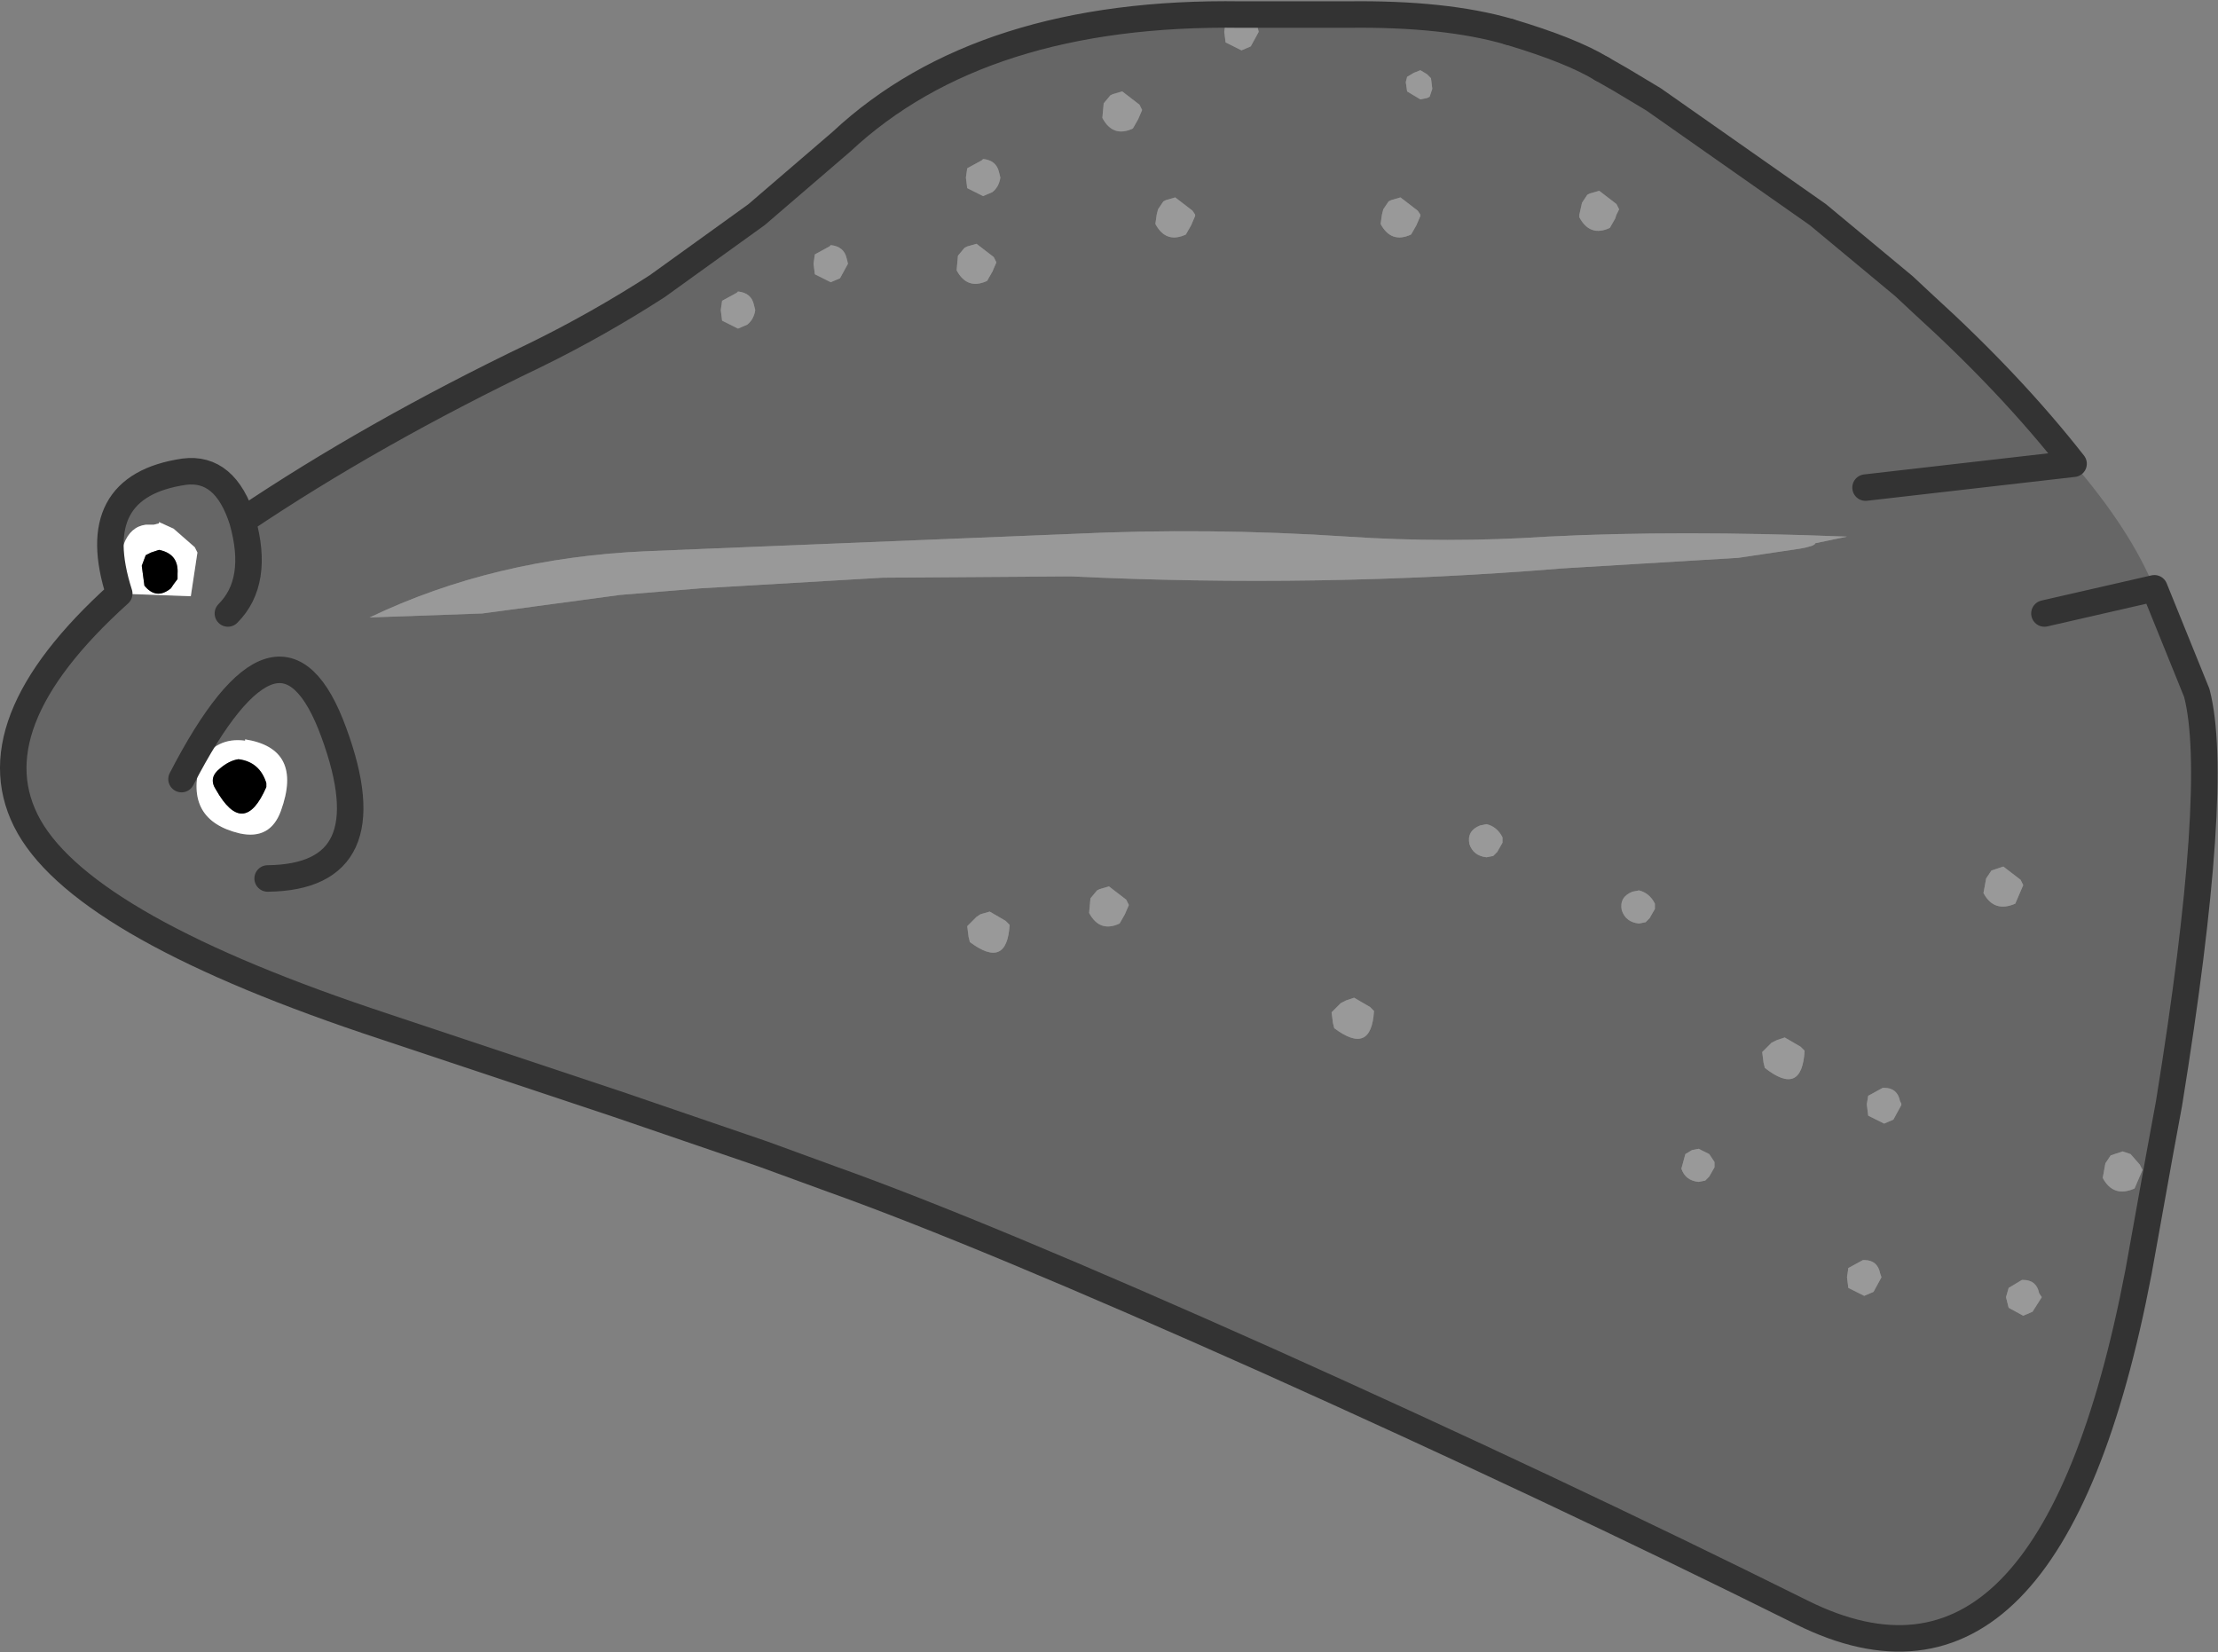
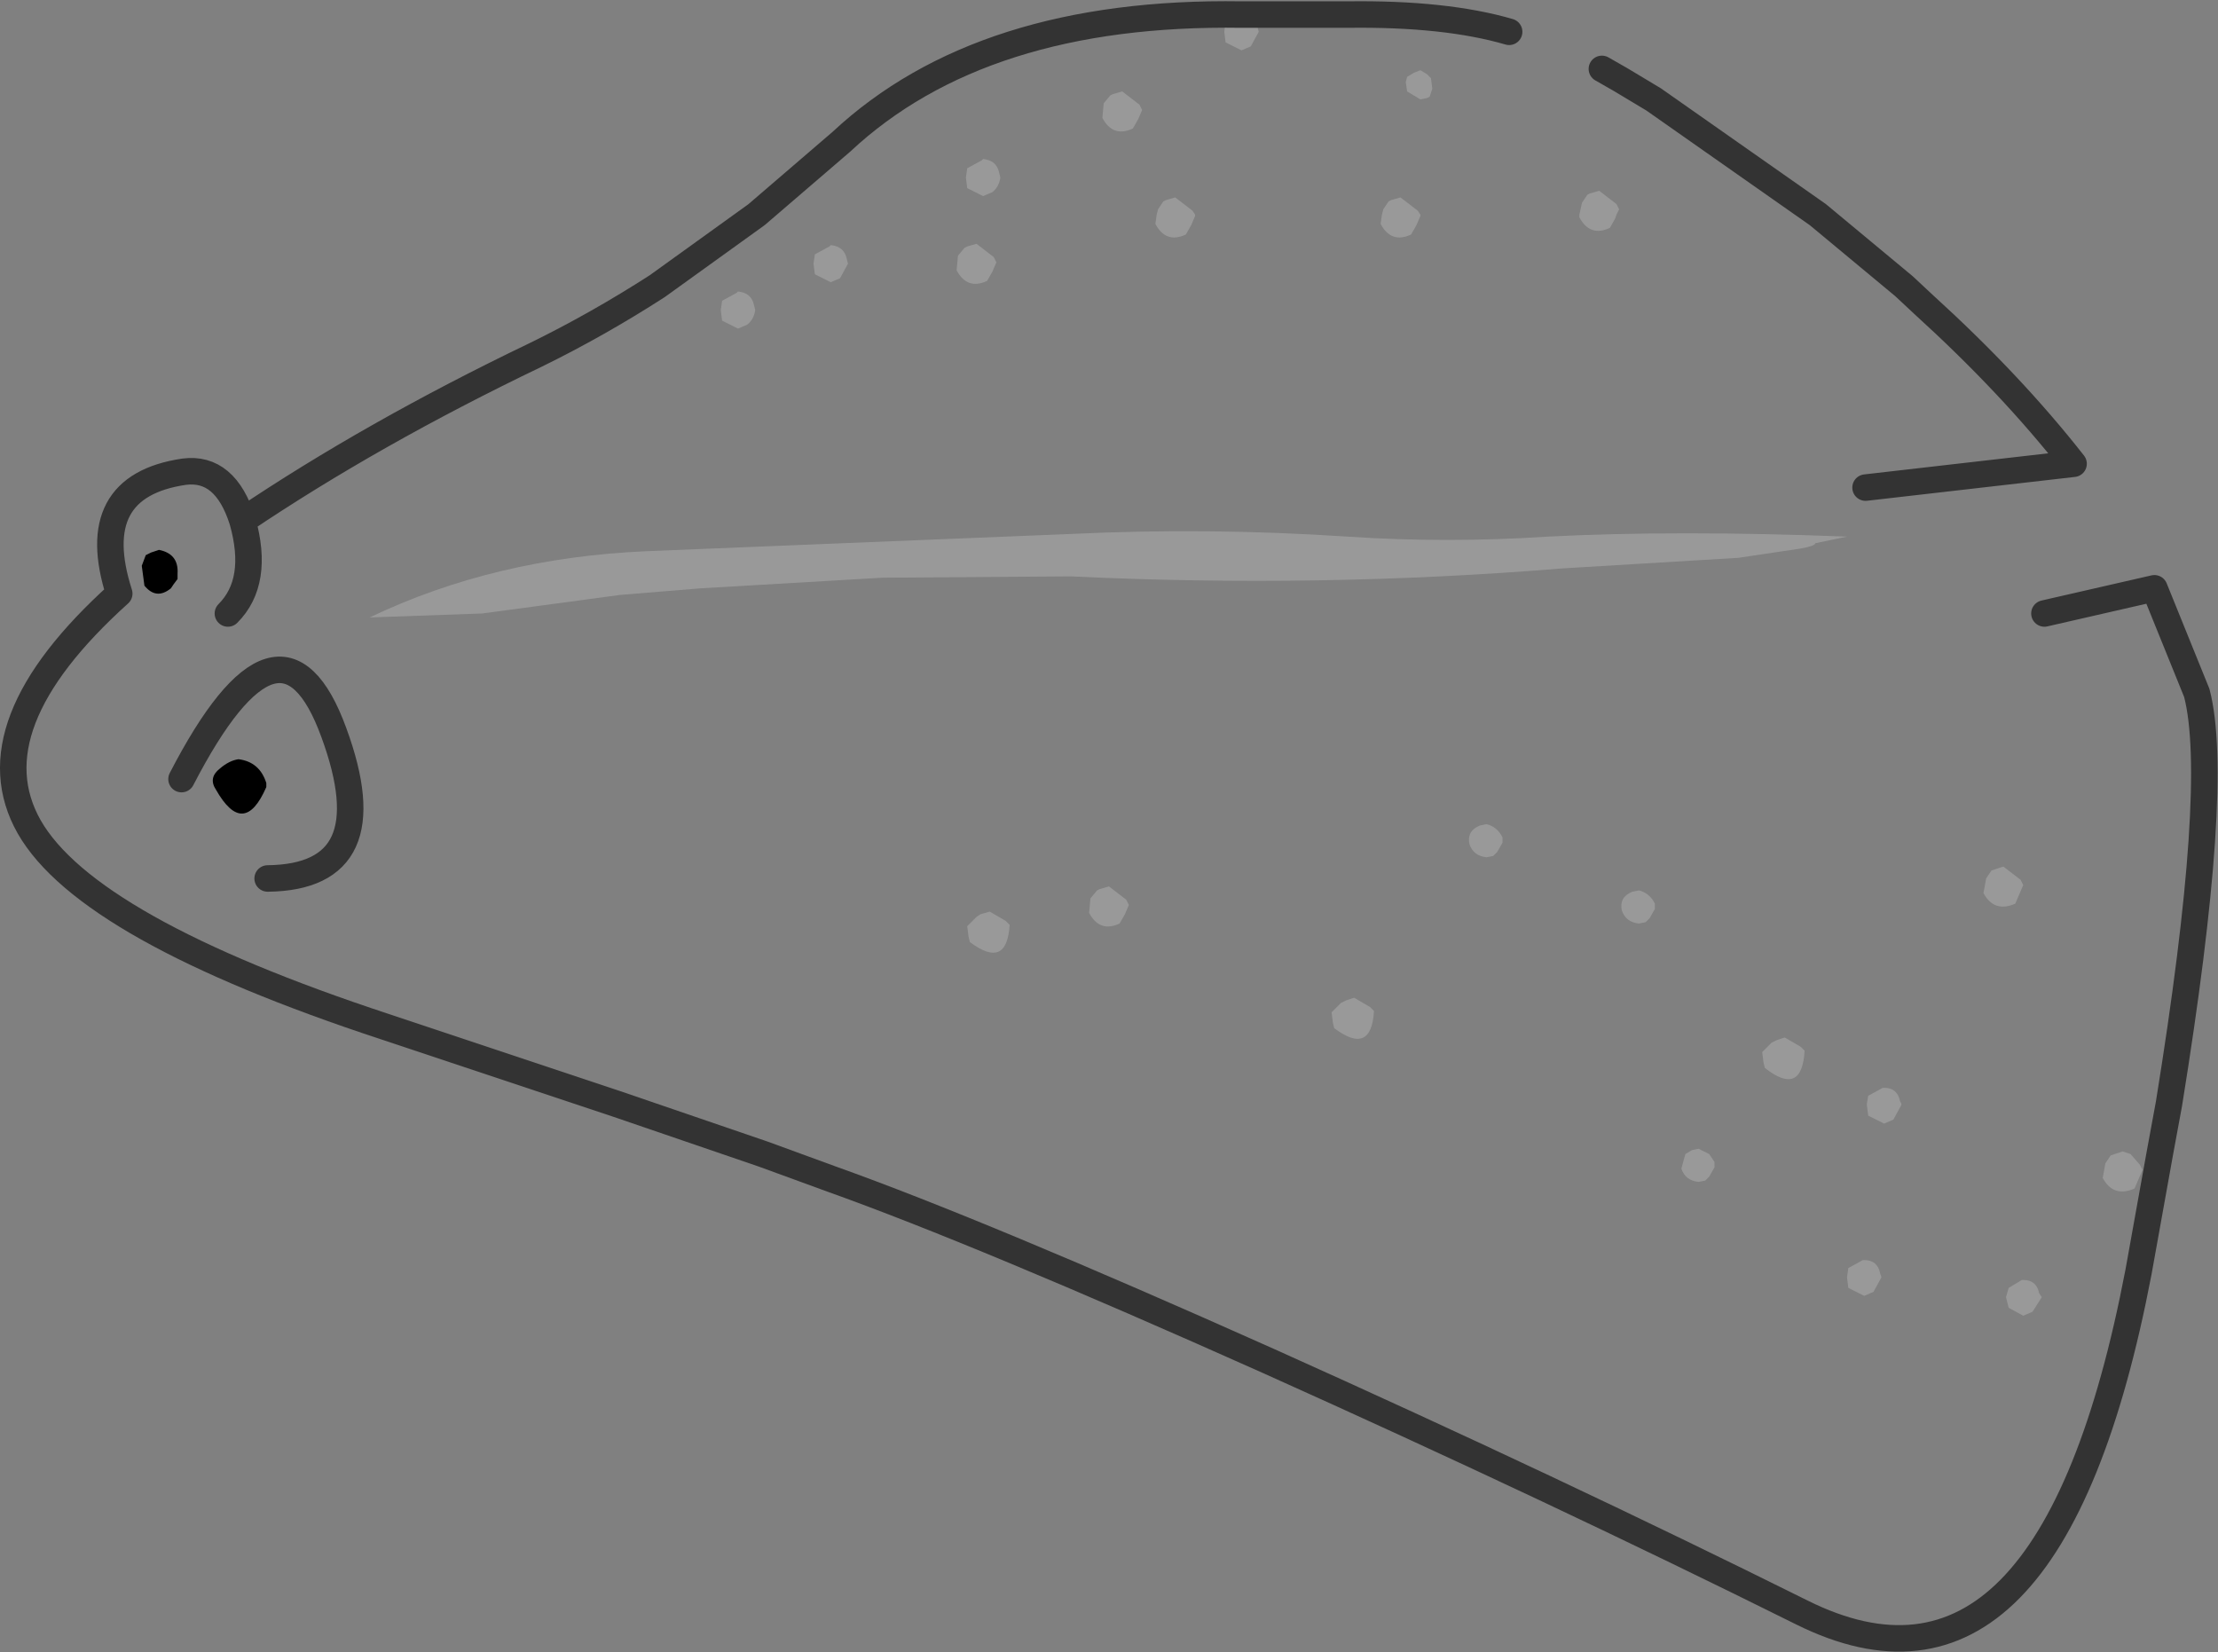
<svg xmlns="http://www.w3.org/2000/svg" height="62.35px" width="83.7px">
  <rect width="100%" height="100%" fill="#808080" stroke="none" />
  <g transform="matrix(1.0, 0.0, 0.0, 1.0, 74.1, 26.95)">
-     <path d="M7.2 -4.75 L8.8 -0.8 Q9.7 2.65 7.75 14.7 L7.4 16.6 6.6 21.05 Q3.25 38.55 -6.1 33.9 -15.45 29.25 -26.25 24.4 -37.1 19.55 -42.7 17.55 L-45.3 16.6 -50.85 14.7 -59.55 11.8 Q-70.8 8.1 -73.0 4.25 -75.15 0.45 -69.6 -4.55 -70.9 -8.6 -67.15 -9.15 -65.6 -9.35 -64.95 -7.3 -60.05 -10.6 -53.9 -13.55 -51.55 -14.7 -49.3 -16.15 L-45.55 -18.85 -42.35 -21.6 Q-37.05 -26.55 -27.25 -26.4 L-27.3 -26.4 -27.85 -26.1 -27.9 -25.75 -27.85 -25.35 -27.25 -25.05 -26.9 -25.2 -26.6 -25.75 -26.65 -25.95 Q-26.75 -26.35 -27.1 -26.4 L-23.25 -26.4 Q-19.55 -26.45 -17.15 -25.75 -14.8 -25.05 -13.65 -24.35 L-13.6 -24.45 -13.65 -24.35 -12.95 -23.95 -11.6 -23.2 -11.95 -23.35 -11.7 -23.2 -5.5 -18.85 -2.25 -16.15 -1.5 -15.45 Q1.8 -12.45 4.15 -9.45 6.3 -6.95 7.2 -4.75 L3.05 -3.8 7.2 -4.75 M2.25 21.35 L2.2 21.35 1.7 21.65 1.6 22.0 1.7 22.4 2.25 22.7 2.6 22.55 2.95 22.0 2.85 21.85 Q2.75 21.35 2.25 21.35 M6.0 16.5 L5.7 16.6 5.55 16.65 5.35 16.95 5.25 17.5 Q5.65 18.25 6.45 17.9 L6.6 17.55 6.75 17.2 6.65 17.0 6.3 16.6 6.0 16.5 M1.5 5.75 L1.2 5.85 1.05 5.9 0.85 6.2 0.75 6.75 Q1.15 7.5 1.95 7.15 L2.1 6.8 2.25 6.45 2.15 6.25 1.5 5.75 M-67.55 -7.0 L-68.1 -7.25 -68.1 -7.2 -68.3 -7.15 -68.6 -7.15 Q-69.75 -7.0 -69.6 -4.55 L-66.9 -4.45 -66.65 -6.1 -66.75 -6.3 -67.55 -7.0 M-65.5 -3.8 Q-64.3 -5.0 -64.95 -7.3 -64.3 -5.0 -65.5 -3.8 M-55.9 -3.8 L-50.7 -4.5 -47.65 -4.75 -40.8 -5.15 -33.7 -5.2 Q-24.3 -4.75 -15.15 -5.5 L-8.5 -5.9 -6.15 -6.25 Q-5.6 -6.35 -5.6 -6.45 L-4.4 -6.7 Q-10.8 -6.95 -15.7 -6.7 -19.5 -6.45 -23.25 -6.7 -28.5 -7.05 -33.7 -6.8 L-47.25 -6.25 -49.7 -6.15 Q-55.45 -5.9 -60.15 -3.65 L-55.9 -3.8 M-42.1 -17.0 L-42.15 -17.2 Q-42.25 -17.65 -42.75 -17.7 L-42.8 -17.65 -43.35 -17.35 -43.4 -17.0 -43.35 -16.6 -42.75 -16.3 -42.4 -16.45 -42.1 -17.0 M-46.3 -15.9 L-46.85 -15.6 -46.9 -15.25 -46.85 -14.85 -46.25 -14.55 -45.9 -14.7 Q-45.65 -14.9 -45.6 -15.25 L-45.65 -15.45 Q-45.75 -15.9 -46.25 -15.95 L-46.3 -15.9 M-14.1 -19.65 L-14.2 -19.6 -14.4 -19.3 -14.5 -18.85 -14.5 -18.75 Q-14.1 -18.0 -13.35 -18.35 L-13.15 -18.7 -13.1 -18.85 -13.0 -19.05 -13.1 -19.25 -13.75 -19.75 -14.1 -19.65 M-36.6 -17.25 L-37.25 -17.75 -37.6 -17.65 -37.7 -17.6 -37.95 -17.3 -38.0 -16.75 Q-37.6 -16.0 -36.85 -16.35 L-36.65 -16.7 -36.5 -17.05 -36.6 -17.25 M-36.35 -20.25 L-36.4 -20.45 Q-36.5 -20.9 -37.0 -20.95 L-37.05 -20.9 -37.6 -20.6 -37.65 -20.25 -37.6 -19.85 -37.0 -19.55 -36.65 -19.7 Q-36.4 -19.9 -36.35 -20.25 M-32.1 -23.4 L-32.2 -23.35 -32.45 -23.05 -32.5 -22.5 Q-32.1 -21.75 -31.35 -22.1 L-31.15 -22.45 -31.0 -22.8 -31.1 -23.0 -31.75 -23.5 -32.1 -23.4 M-29.0 -18.8 L-29.0 -18.85 -29.1 -19.0 -29.75 -19.5 -30.1 -19.4 -30.2 -19.35 -30.4 -19.05 -30.45 -18.85 -30.5 -18.5 Q-30.1 -17.75 -29.35 -18.1 L-29.15 -18.45 -29.0 -18.8 M-20.5 -18.8 L-20.5 -18.85 -20.6 -19.0 -21.25 -19.5 -21.6 -19.4 -21.7 -19.35 -21.9 -19.05 -21.95 -18.85 -22.0 -18.5 Q-21.6 -17.75 -20.85 -18.1 L-20.65 -18.45 -20.5 -18.8 M-20.5 -24.3 L-20.75 -24.2 -21.0 -24.05 -21.05 -23.85 -21.0 -23.5 -20.5 -23.2 -20.25 -23.25 -20.15 -23.3 -20.05 -23.6 -20.1 -24.0 -20.25 -24.15 -20.5 -24.3 M-11.95 -23.35 L-12.95 -23.95 -11.95 -23.35 M-32.6 6.6 L-32.7 6.65 -32.95 6.95 -33.0 7.5 Q-32.6 8.25 -31.85 7.9 L-31.65 7.55 -31.5 7.2 -31.6 7.0 -32.25 6.5 -32.6 6.6 M-36.75 7.45 L-37.1 7.55 -37.25 7.65 -37.45 7.85 -37.6 8.0 -37.55 8.4 -37.5 8.6 Q-36.1 9.65 -36.0 7.95 L-36.15 7.8 -36.75 7.45 M-23.3 10.8 L-23.5 10.9 -23.7 11.1 -23.85 11.25 -23.8 11.65 -23.75 11.85 Q-22.35 12.9 -22.25 11.2 L-22.4 11.05 -23.0 10.7 -23.3 10.8 M-4.35 20.9 L-4.4 21.25 -4.35 21.65 -3.75 21.95 -3.4 21.8 -3.1 21.25 -3.15 21.1 Q-3.25 20.6 -3.75 20.6 L-3.8 20.6 -4.35 20.9 M-2.35 14.7 L-2.4 14.6 Q-2.5 14.1 -3.0 14.1 L-3.05 14.1 -3.6 14.4 -3.65 14.7 -3.65 14.75 -3.6 15.15 -3.0 15.45 -2.65 15.3 -2.35 14.75 -2.35 14.7 M-10.25 16.45 L-10.5 16.6 -10.65 17.15 Q-10.5 17.6 -10.0 17.65 L-9.75 17.6 -9.6 17.45 -9.4 17.1 -9.4 16.9 -9.6 16.6 -10.0 16.4 -10.25 16.45 M-11.65 7.35 L-11.65 7.15 Q-11.85 6.75 -12.25 6.65 L-12.5 6.7 Q-13.0 6.9 -12.9 7.4 -12.75 7.85 -12.25 7.9 L-12.0 7.85 -11.85 7.7 -11.65 7.35 M-17.75 5.35 L-17.6 5.2 -17.4 4.85 -17.4 4.65 Q-17.6 4.25 -18.0 4.15 L-18.25 4.2 Q-18.75 4.4 -18.65 4.9 -18.5 5.35 -18.0 5.4 L-17.75 5.35 M-6.75 12.2 L-7.05 12.3 -7.25 12.4 -7.45 12.6 -7.6 12.75 -7.55 13.15 -7.5 13.35 Q-6.1 14.45 -6.0 12.7 L-6.15 12.55 -6.75 12.2 M-64.85 0.95 L-64.85 1.0 Q-65.95 0.85 -66.55 1.85 -67.15 4.0 -65.05 4.5 -63.9 4.75 -63.5 3.65 -62.65 1.3 -64.85 0.95 M-3.7 -8.55 L4.15 -9.45 -3.7 -8.55 M-64.0 6.2 Q-59.5 6.15 -61.5 0.7 -63.5 -4.8 -67.25 2.45 -63.5 -4.8 -61.5 0.7 -59.5 6.15 -64.0 6.2" fill="#666666" fill-rule="evenodd" stroke="none" />
    <path d="M-27.25 -26.4 L-27.25 -26.45 -27.1 -26.4 Q-26.75 -26.35 -26.65 -25.95 L-26.6 -25.75 -26.9 -25.2 -27.25 -25.05 -27.85 -25.35 -27.9 -25.75 -27.85 -26.1 -27.3 -26.4 -27.25 -26.4 -27.1 -26.4 -27.25 -26.4 M1.5 5.75 L2.15 6.25 2.25 6.45 2.1 6.8 1.95 7.15 Q1.15 7.5 0.75 6.75 L0.85 6.2 1.05 5.9 1.2 5.85 1.5 5.75 M6.0 16.5 L6.3 16.6 6.65 17.0 6.75 17.2 6.6 17.55 6.45 17.9 Q5.65 18.25 5.25 17.5 L5.35 16.95 5.55 16.65 5.7 16.6 6.0 16.5 M2.25 21.35 Q2.75 21.35 2.85 21.85 L2.95 22.0 2.6 22.55 2.25 22.7 1.7 22.4 1.6 22.0 1.7 21.65 2.2 21.35 2.25 21.35 M-46.3 -15.9 L-46.25 -15.95 Q-45.75 -15.9 -45.65 -15.45 L-45.6 -15.25 Q-45.65 -14.9 -45.9 -14.7 L-46.25 -14.55 -46.85 -14.85 -46.9 -15.25 -46.85 -15.6 -46.3 -15.9 M-42.1 -17.0 L-42.4 -16.45 -42.75 -16.3 -43.35 -16.6 -43.4 -17.0 -43.35 -17.35 -42.8 -17.65 -42.75 -17.7 Q-42.25 -17.65 -42.15 -17.2 L-42.1 -17.0 M-55.9 -3.8 L-60.15 -3.65 Q-55.45 -5.9 -49.7 -6.15 L-47.25 -6.25 -33.7 -6.8 Q-28.5 -7.05 -23.25 -6.7 -19.5 -6.45 -15.7 -6.7 -10.8 -6.95 -4.4 -6.7 L-5.6 -6.45 Q-5.6 -6.35 -6.15 -6.25 L-8.5 -5.9 -15.15 -5.5 Q-24.3 -4.75 -33.7 -5.2 L-40.8 -5.15 -47.65 -4.75 -50.7 -4.5 -55.9 -3.8 M-20.5 -24.3 L-20.25 -24.15 -20.1 -24.0 -20.05 -23.6 -20.15 -23.3 -20.25 -23.25 -20.5 -23.2 -21.0 -23.5 -21.05 -23.85 -21.0 -24.05 -20.75 -24.2 -20.5 -24.3 M-20.5 -18.8 L-20.65 -18.45 -20.85 -18.1 Q-21.6 -17.75 -22.0 -18.5 L-21.95 -18.85 -21.9 -19.05 -21.7 -19.35 -21.6 -19.4 -21.25 -19.5 -20.6 -19.0 -20.5 -18.85 -20.5 -18.8 M-29.0 -18.8 L-29.15 -18.45 -29.35 -18.1 Q-30.1 -17.75 -30.5 -18.5 L-30.45 -18.85 -30.4 -19.05 -30.2 -19.35 -30.1 -19.4 -29.75 -19.5 -29.1 -19.0 -29.0 -18.85 -29.0 -18.8 M-32.1 -23.4 L-31.75 -23.5 -31.1 -23.0 -31.0 -22.8 -31.15 -22.45 -31.35 -22.1 Q-32.1 -21.75 -32.5 -22.5 L-32.45 -23.05 -32.2 -23.35 -32.1 -23.4 M-36.35 -20.25 Q-36.4 -19.9 -36.65 -19.7 L-37.0 -19.55 -37.6 -19.85 -37.65 -20.25 -37.6 -20.6 -37.05 -20.9 -37.0 -20.95 Q-36.5 -20.9 -36.4 -20.45 L-36.35 -20.25 M-36.6 -17.25 L-36.5 -17.05 -36.65 -16.7 -36.85 -16.35 Q-37.6 -16.0 -38.0 -16.75 L-37.95 -17.3 -37.7 -17.6 -37.6 -17.65 -37.25 -17.75 -36.6 -17.25 M-14.1 -19.65 L-13.75 -19.75 -13.1 -19.25 -13.0 -19.05 -13.1 -18.85 -13.15 -18.7 -13.35 -18.35 Q-14.1 -18.0 -14.5 -18.75 L-14.5 -18.85 -14.4 -19.3 -14.2 -19.6 -14.1 -19.65 M-6.75 12.2 L-6.15 12.55 -6.0 12.7 Q-6.1 14.45 -7.5 13.35 L-7.55 13.15 -7.6 12.75 -7.45 12.6 -7.25 12.4 -7.05 12.3 -6.75 12.2 M-17.75 5.35 L-18.0 5.4 Q-18.5 5.35 -18.65 4.9 -18.75 4.4 -18.25 4.2 L-18.0 4.15 Q-17.6 4.25 -17.4 4.65 L-17.4 4.85 -17.6 5.2 -17.75 5.35 M-11.65 7.35 L-11.85 7.7 -12.0 7.85 -12.25 7.9 Q-12.75 7.85 -12.9 7.4 -13.0 6.9 -12.5 6.7 L-12.25 6.65 Q-11.85 6.75 -11.65 7.15 L-11.65 7.35 M-10.25 16.45 L-10.0 16.4 -9.6 16.6 -9.4 16.9 -9.4 17.1 -9.6 17.45 -9.75 17.6 -10.0 17.65 Q-10.5 17.6 -10.65 17.15 L-10.5 16.6 -10.25 16.45 M-2.35 14.7 L-2.35 14.75 -2.65 15.3 -3.0 15.45 -3.6 15.15 -3.65 14.75 -3.65 14.7 -3.6 14.4 -3.05 14.1 -3.0 14.1 Q-2.5 14.1 -2.4 14.6 L-2.35 14.7 M-4.35 20.9 L-3.8 20.6 -3.75 20.6 Q-3.25 20.6 -3.15 21.1 L-3.1 21.25 -3.4 21.8 -3.75 21.95 -4.35 21.65 -4.4 21.25 -4.35 20.9 M-23.3 10.8 L-23.0 10.7 -22.4 11.05 -22.25 11.2 Q-22.35 12.9 -23.75 11.85 L-23.8 11.65 -23.85 11.25 -23.7 11.1 -23.5 10.9 -23.3 10.8 M-36.75 7.45 L-36.15 7.8 -36.0 7.95 Q-36.1 9.65 -37.5 8.6 L-37.55 8.4 -37.6 8.0 -37.45 7.85 -37.25 7.65 -37.1 7.55 -36.75 7.45 M-32.6 6.6 L-32.25 6.5 -31.6 7.0 -31.5 7.2 -31.65 7.55 -31.85 7.9 Q-32.6 8.25 -33.0 7.5 L-32.95 6.95 -32.7 6.65 -32.6 6.6" fill="#999999" fill-rule="evenodd" stroke="none" />
-     <path d="M-67.55 -7.0 L-66.75 -6.3 -66.65 -6.1 -66.9 -4.45 -69.6 -4.55 Q-69.75 -7.0 -68.6 -7.15 L-68.3 -7.15 -68.1 -7.2 -68.1 -7.25 -67.55 -7.0 M-67.55 -4.9 L-67.4 -5.1 -67.4 -5.3 Q-67.35 -6.05 -68.1 -6.2 L-68.4 -6.1 -68.6 -6.0 -68.75 -5.6 -68.65 -4.85 Q-68.2 -4.3 -67.65 -4.75 L-67.55 -4.9 M-64.85 0.95 Q-62.65 1.3 -63.5 3.65 -63.9 4.75 -65.05 4.5 -67.15 4.0 -66.55 1.85 -65.95 0.85 -64.85 1.0 L-64.85 0.95 M-65.1 1.7 Q-65.45 1.75 -65.8 2.05 -66.25 2.4 -65.95 2.85 -64.9 4.7 -64.05 2.75 L-64.05 2.6 Q-64.3 1.8 -65.1 1.7" fill="#ffffff" fill-rule="evenodd" stroke="none" />
    <path d="M-67.55 -4.9 L-67.65 -4.75 Q-68.2 -4.3 -68.65 -4.85 L-68.75 -5.6 -68.6 -6.0 -68.4 -6.1 -68.1 -6.2 Q-67.35 -6.05 -67.4 -5.3 L-67.4 -5.1 -67.55 -4.9 M-65.1 1.7 Q-64.3 1.8 -64.05 2.6 L-64.05 2.75 Q-64.9 4.7 -65.95 2.85 -66.25 2.4 -65.8 2.05 -65.45 1.75 -65.1 1.7" fill="#000000" fill-rule="evenodd" stroke="none" />
    <path d="M7.2 -4.75 L8.8 -0.8 Q9.7 2.65 7.75 14.7 L7.4 16.6 6.6 21.05 Q3.25 38.55 -6.1 33.9 -15.45 29.25 -26.25 24.4 -37.1 19.55 -42.7 17.55 L-45.3 16.6 -50.85 14.7 -59.55 11.8 Q-70.8 8.1 -73.0 4.25 -75.15 0.45 -69.6 -4.55 -70.9 -8.6 -67.15 -9.15 -65.6 -9.35 -64.95 -7.3 -60.05 -10.6 -53.9 -13.55 -51.55 -14.7 -49.3 -16.15 L-45.55 -18.85 -42.35 -21.6 Q-37.05 -26.55 -27.25 -26.4 L-27.1 -26.4 -23.25 -26.4 Q-19.55 -26.45 -17.15 -25.75 M-13.65 -24.35 L-12.95 -23.95 -11.95 -23.35 -11.7 -23.2 -5.5 -18.85 -2.25 -16.15 -1.5 -15.45 Q1.8 -12.45 4.15 -9.45 L-3.7 -8.55 M7.2 -4.75 L3.05 -3.8 M-64.95 -7.3 Q-64.3 -5.0 -65.5 -3.8 M-67.25 2.45 Q-63.5 -4.8 -61.5 0.7 -59.5 6.15 -64.0 6.2" fill="none" stroke="#333333" stroke-linecap="round" stroke-linejoin="round" stroke-width="1.0" />
-     <path d="M-17.15 -25.75 Q-14.8 -25.05 -13.65 -24.35" fill="none" stroke="#333333" stroke-linecap="round" stroke-linejoin="round" stroke-width="1.0" />
  </g>
</svg>